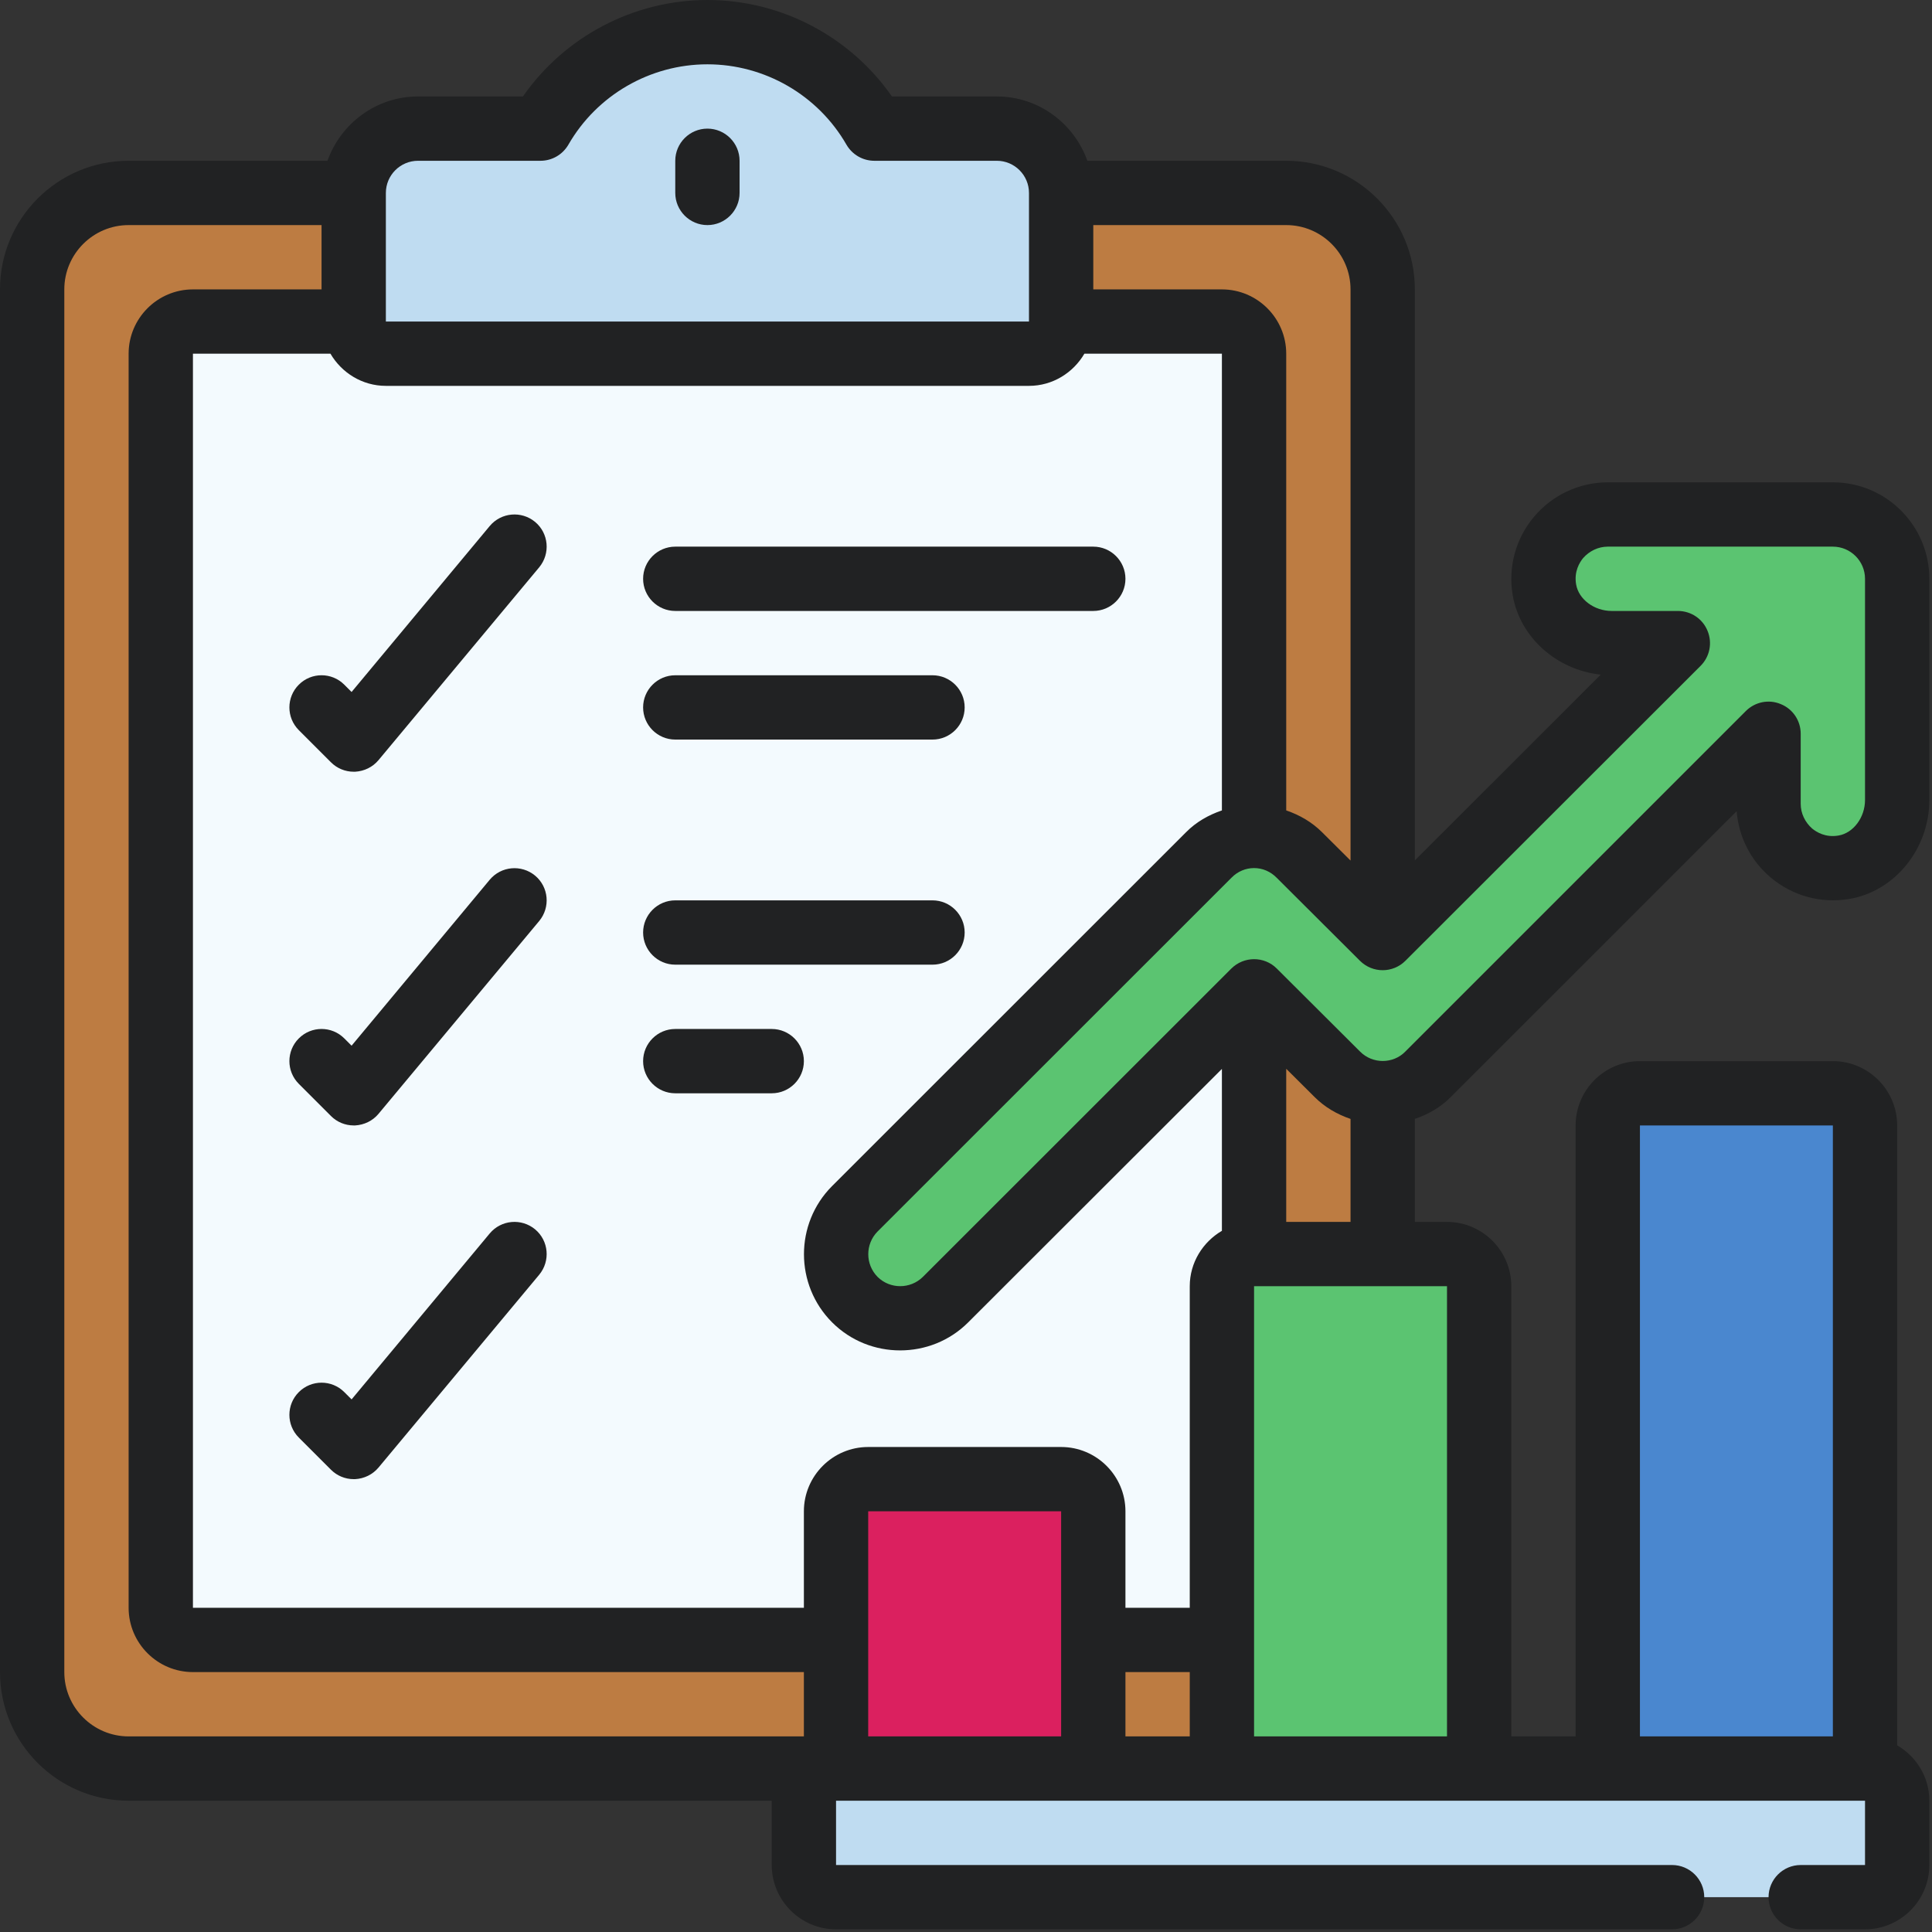
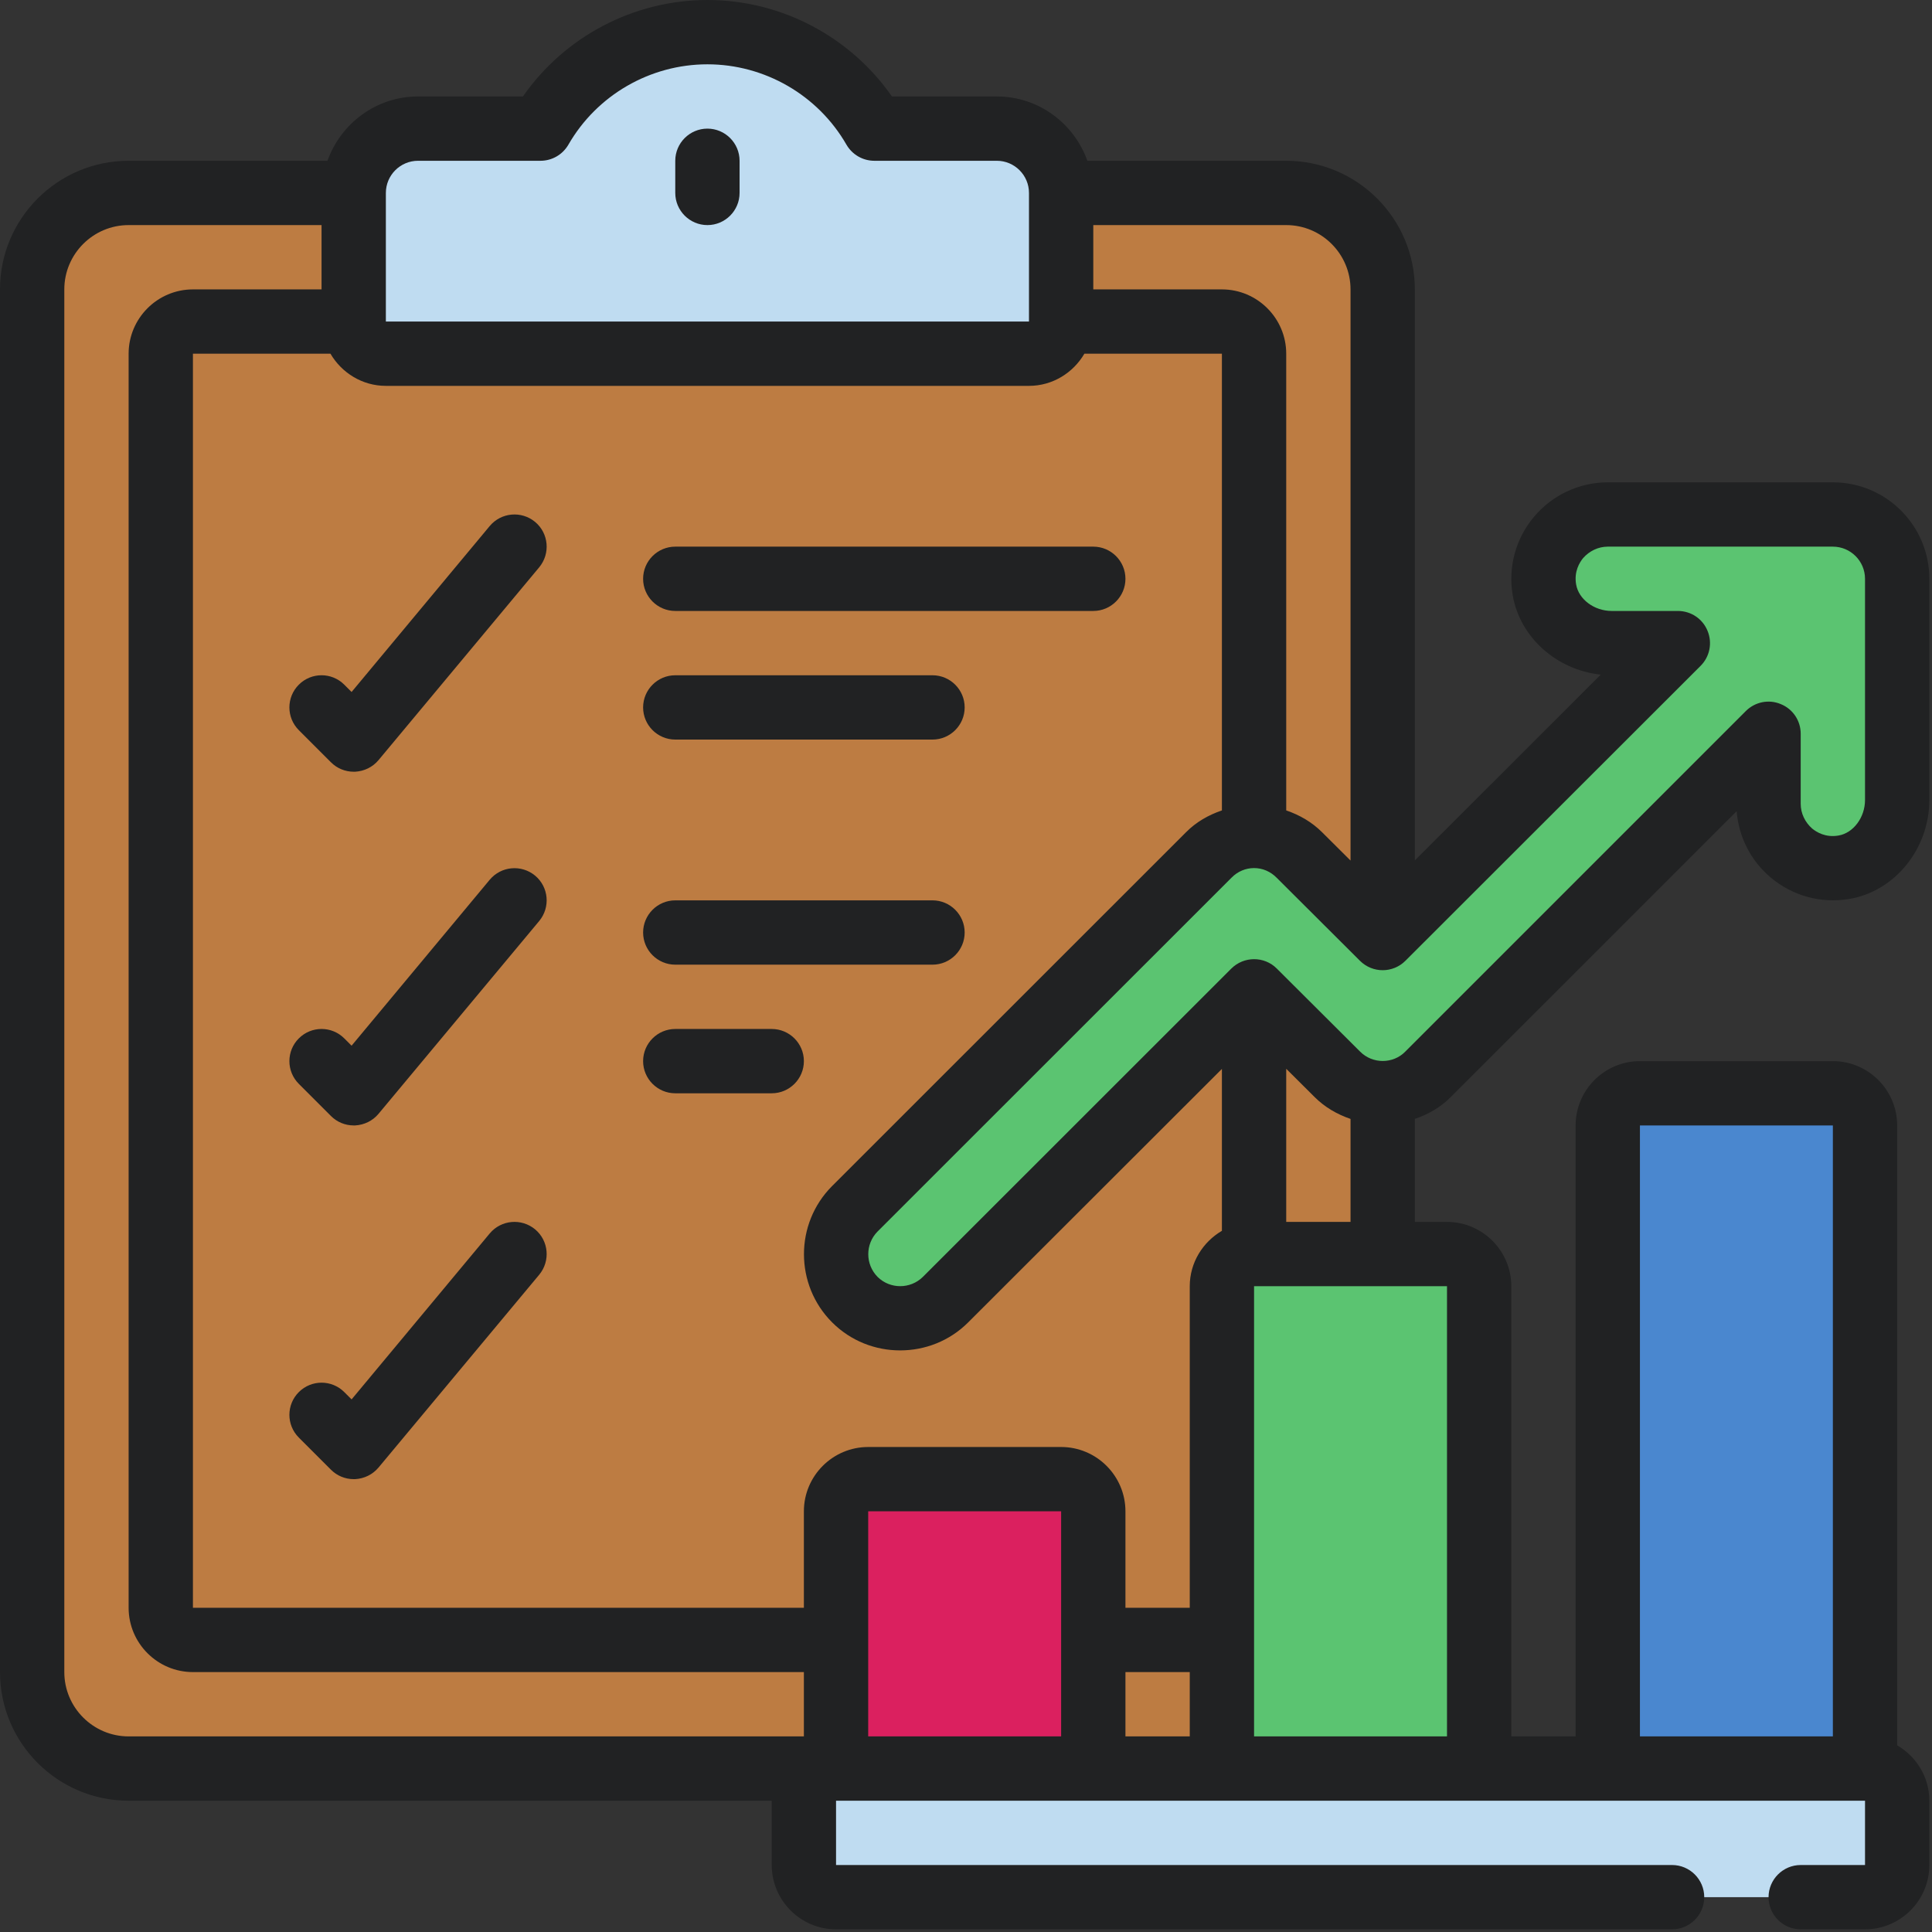
<svg xmlns="http://www.w3.org/2000/svg" width="100%" height="100%" viewBox="0 0 362 362" version="1.1" xml:space="preserve" style="fill-rule:evenodd;clip-rule:evenodd;stroke-linejoin:round;stroke-miterlimit:2;">
  <rect x="0" y="0" width="362" height="362" fill="#333333" stroke="none" />
  <g transform="matrix(1,0,0,1,-427.54,-6.205)">
    <g transform="matrix(1,0,0,1,421.875,0)">
      <g transform="matrix(6.025,0,0,-6.025,5.665,373.73)">
        <path d="M43,6L43,52C43,53.66 41.66,55 40,55L4,55C2.34,55 1,53.66 1,52L1,9C1,7.34 2.34,6 4,6L43,6" style="fill:rgb(189,124,66);fill-rule:nonzero;" />
      </g>
    </g>
    <g transform="matrix(1,0,0,1,421.875,0)">
      <g transform="matrix(6.025,0,0,-6.025,5.665,373.73)">
-         <path d="M39,10L39,50C39,50.551 38.551,51 38,51L6,51C5.449,51 5,50.551 5,50L5,11C5,10.449 5.449,10 6,10L39,10" style="fill:rgb(243,250,254);fill-rule:nonzero;" />
-       </g>
+         </g>
    </g>
    <g transform="matrix(1,0,0,1,421.875,0)">
      <g transform="matrix(6.025,0,0,-6.025,5.665,78.505)">
        <path d="M33,6L33,2C33,1.449 32.551,1 32,1L12,1C11.449,1 11,1.449 11,2L11,6C11,7.098 11.902,8 13,8L16.809,8C17.84,9.789 19.781,11 22,11C24.219,11 26.16,9.789 27.191,8L31,8C32.098,8 33,7.098 33,6" style="fill:rgb(191,220,241);fill-rule:nonzero;" />
      </g>
    </g>
    <g transform="matrix(1,0,0,1,421.875,0)">
      <g transform="matrix(6.025,0,0,-6.025,5.665,350.807)">
        <path d="M59,39.195L59,32.316C59,31.32 58.324,30.391 57.344,30.223C56.094,30.016 55,30.984 55,32.195L55,34.375L44.41,23.785C43.629,22.996 42.371,22.996 41.59,23.785L39,26.363L29.406,16.777C28.625,16 27.363,16 26.586,16.781C25.805,17.559 25.805,18.82 26.586,19.602L37.59,30.605C38.371,31.395 39.629,31.395 40.41,30.605L43,28.027L52.18,37.195L50.121,37.195C49.125,37.195 48.195,37.871 48.027,38.852C47.82,40.102 48.789,41.195 50,41.195L57,41.195C58.098,41.195 59,40.293 59,39.195" style="fill:rgb(91,196,113);fill-rule:nonzero;" />
      </g>
    </g>
    <g transform="matrix(1,0,0,1,421.875,0)">
      <g transform="matrix(6.025,0,0,-6.025,5.665,548.455)">
        <path d="M50,34L50,55C50,55.551 50.449,56 51,56L57,56C57.551,56 58,55.551 58,55L58,34L50,34" style="fill:rgb(74,135,207);fill-rule:nonzero;" />
      </g>
    </g>
    <g transform="matrix(1,0,0,1,421.875,0)">
      <g transform="matrix(6.025,0,0,-6.025,5.665,578.58)">
        <path d="M38,39L38,55C38,55.551 38.449,56 39,56L45,56C45.551,56 46,55.551 46,55L46,39L38,39" style="fill:rgb(91,196,113);fill-rule:nonzero;" />
      </g>
    </g>
    <g transform="matrix(1,0,0,1,421.875,0)">
      <g transform="matrix(6.025,0,0,-6.025,5.665,620.755)">
        <path d="M26,46L26,55C26,55.551 26.449,56 27,56L33,56C33.551,56 34,55.551 34,55L34,46L26,46" style="fill:rgb(219,32,95);fill-rule:nonzero;" />
      </g>
    </g>
    <g transform="matrix(1,0,0,1,421.875,0)">
      <g transform="matrix(6.025,0,0,-6.025,5.665,693.055)">
        <path d="M58,59L26,59C25.449,59 25,58.551 25,58L25,56C25,55.449 25.449,55 26,55L58,55C58.551,55 59,55.449 59,56L59,58C59,58.551 58.551,59 58,59" style="fill:rgb(191,220,241);fill-rule:nonzero;" />
      </g>
    </g>
    <g transform="matrix(1,0,0,1,421.875,0)">
      <g transform="matrix(6.025,0,0,-6.025,5.665,367.705)">
        <path d="M58,35.121C58,34.578 57.637,34.094 57.176,34.016C56.77,33.945 56.488,34.125 56.355,34.234C56.133,34.43 56,34.707 56,35L56,37.18C56,37.586 55.758,37.949 55.383,38.102C55.008,38.262 54.578,38.172 54.293,37.887L43.699,27.293C43.324,26.91 42.684,26.906 42.297,27.297L39.707,29.879C39.316,30.27 38.684,30.266 38.293,29.879L28.699,20.289C28.309,19.906 27.68,19.906 27.293,20.289C26.906,20.68 26.906,21.309 27.289,21.699L38.301,32.707C38.488,32.898 38.738,33.004 39,33.004C39.262,33.004 39.512,32.898 39.703,32.703L42.293,30.121C42.684,29.73 43.316,29.73 43.707,30.121L52.887,39.293C53.172,39.578 53.258,40.008 53.102,40.383C52.949,40.758 52.586,41 52.18,41L50.121,41C49.578,41 49.094,41.363 49.016,41.824C48.945,42.227 49.125,42.512 49.234,42.645C49.43,42.867 49.707,43 50,43L57,43C57.551,43 58,42.551 58,42L58,35.121ZM40,22L40,26.762L40.879,25.887C41.199,25.566 41.586,25.344 42,25.203L42,22L40,22ZM45,6L39,6L39,20L45,20L45,6ZM51,25L57,25L57,6L51,6L51,25ZM4,6C2.898,6 2,6.898 2,8L2,51C2,52.102 2.898,53 4,53L10,53L10,51L6,51C4.898,51 4,50.102 4,49L4,10C4,8.898 4.898,8 6,8L25,8L25,6L4,6ZM35,8L37,8L37,6L35,6L35,8ZM33,6L27,6L27,13L33,13L33,6ZM32,48C32.734,48 33.375,48.406 33.723,49L38,49L38,34.797C37.586,34.656 37.199,34.438 36.883,34.117L25.875,23.113C24.711,21.945 24.711,20.043 25.879,18.875C26.461,18.293 27.227,18.004 27.992,18.004C28.762,18.004 29.527,18.293 30.109,18.875L38,26.758L38,21.723C37.406,21.375 37,20.734 37,20L37,10L35,10L35,13C35,14.102 34.102,15 33,15L27,15C25.898,15 25,14.102 25,13L25,10L6,10L6,49L10.277,49C10.625,48.406 11.266,48 12,48L32,48ZM12,54C12,54.551 12.449,55 13,55L16.809,55C17.168,55 17.496,55.191 17.676,55.5C18.562,57.043 20.219,58 22,58C23.781,58 25.438,57.043 26.324,55.5C26.504,55.191 26.832,55 27.191,55L31,55C31.551,55 32,54.551 32,54L32,50L12,50L12,54ZM42,51L42,33.238L41.121,34.113C40.801,34.434 40.414,34.656 40,34.797L40,49C40,50.102 39.102,51 38,51L34,51L34,53L40,53C41.102,53 42,52.102 42,51ZM57,45L50,45C49.117,45 48.281,44.609 47.711,43.934C47.137,43.258 46.895,42.367 47.043,41.492C47.266,40.18 48.41,39.164 49.781,39.02L44,33.242L44,51C44,53.207 42.207,55 40,55L33.816,55C33.402,56.16 32.301,57 31,57L27.738,57C26.441,58.863 24.293,60 22,60C19.707,60 17.559,58.863 16.262,57L13,57C11.699,57 10.598,56.16 10.184,55L4,55C1.793,55 0,53.207 0,51L0,8C0,5.793 1.793,4 4,4L24,4L24,2C24,0.898 24.898,0 26,0L52,0C52.551,0 53,0.449 53,1C53,1.551 52.551,2 52,2L26,2L26,4L58,4L58,2L56,2C55.449,2 55,1.551 55,1C55,0.449 55.449,0 56,0L58,0C59.102,0 60,0.898 60,2L60,4C60,4.738 59.594,5.375 59,5.723L59,25C59,26.102 58.102,27 57,27L51,27C49.898,27 49,26.102 49,25L49,6L47,6L47,20C47,21.102 46.102,22 45,22L44,22L44,25.203C44.414,25.344 44.801,25.563 45.117,25.883L54.008,34.773C54.07,33.977 54.445,33.234 55.066,32.711C55.742,32.141 56.629,31.895 57.508,32.043C58.93,32.281 60,33.605 60,35.121L60,42C60,43.656 58.656,45 57,45" style="fill:rgb(33,34,35);fill-rule:nonzero;" />
      </g>
    </g>
    <g transform="matrix(1,0,0,1,421.875,0)">
      <g transform="matrix(6.025,0,0,-6.025,5.665,246.475)">
        <path d="M9.293,18.586C8.902,18.195 8.902,17.563 9.293,17.172L10.293,16.172C10.48,15.984 10.734,15.879 11,15.879L11.043,15.879C11.328,15.895 11.59,16.023 11.77,16.238L16.77,22.238C17.121,22.664 17.066,23.293 16.641,23.648C16.215,24 15.586,23.945 15.23,23.52L10.934,18.359L10.707,18.586C10.316,18.977 9.684,18.977 9.293,18.586" style="fill:rgb(33,34,35);fill-rule:nonzero;" />
      </g>
    </g>
    <g transform="matrix(1,0,0,1,421.875,0)">
      <g transform="matrix(6.025,0,0,-6.025,5.665,379.025)">
        <path d="M15.23,34.52L10.934,29.359L10.707,29.586C10.316,29.977 9.684,29.977 9.293,29.586C8.902,29.195 8.902,28.563 9.293,28.172L10.293,27.172C10.48,26.984 10.734,26.879 11,26.879L11.043,26.879C11.328,26.895 11.59,27.023 11.77,27.238L16.77,33.238C17.121,33.664 17.066,34.293 16.641,34.648C16.215,35 15.586,34.945 15.23,34.52" style="fill:rgb(33,34,35);fill-rule:nonzero;" />
      </g>
    </g>
    <g transform="matrix(1,0,0,1,421.875,0)">
      <g transform="matrix(6.025,0,0,-6.025,5.665,511.575)">
        <path d="M15.23,45.52L10.934,40.359L10.707,40.586C10.316,40.977 9.684,40.977 9.293,40.586C8.902,40.195 8.902,39.563 9.293,39.172L10.293,38.172C10.48,37.984 10.734,37.879 11,37.879L11.043,37.879C11.328,37.895 11.59,38.023 11.77,38.238L16.77,44.238C17.121,44.664 17.066,45.293 16.641,45.648C16.215,46 15.586,45.945 15.23,45.52" style="fill:rgb(33,34,35);fill-rule:nonzero;" />
      </g>
    </g>
    <g transform="matrix(1,0,0,1,421.875,0)">
      <g transform="matrix(6.025,0,0,-6.025,5.665,72.48)">
        <path d="M22,7C21.449,7 21,6.551 21,6L21,5C21,4.449 21.449,4 22,4C22.551,4 23,4.449 23,5L23,6C23,6.551 22.551,7 22,7" style="fill:rgb(33,34,35);fill-rule:nonzero;" />
      </g>
    </g>
    <g transform="matrix(1,0,0,1,421.875,0)">
      <g transform="matrix(6.025,0,0,-6.025,5.665,223.105)">
        <path d="M21,17L34,17C34.551,17 35,17.449 35,18C35,18.551 34.551,19 34,19L21,19C20.449,19 20,18.551 20,18C20,17.449 20.449,17 21,17" style="fill:rgb(33,34,35);fill-rule:nonzero;" />
      </g>
    </g>
    <g transform="matrix(1,0,0,1,421.875,0)">
      <g transform="matrix(6.025,0,0,-6.025,5.665,271.305)">
        <path d="M21,21L29,21C29.551,21 30,21.449 30,22C30,22.551 29.551,23 29,23L21,23C20.449,23 20,22.551 20,22C20,21.449 20.449,21 21,21" style="fill:rgb(33,34,35);fill-rule:nonzero;" />
      </g>
    </g>
    <g transform="matrix(1,0,0,1,421.875,0)">
      <g transform="matrix(6.025,0,0,-6.025,5.665,355.655)">
        <path d="M21,28L29,28C29.551,28 30,28.449 30,29C30,29.551 29.551,30 29,30L21,30C20.449,30 20,29.551 20,29C20,28.449 20.449,28 21,28" style="fill:rgb(33,34,35);fill-rule:nonzero;" />
      </g>
    </g>
    <g transform="matrix(1,0,0,1,421.875,0)">
      <g transform="matrix(6.025,0,0,-6.025,5.665,403.855)">
        <path d="M21,32L24,32C24.551,32 25,32.449 25,33C25,33.551 24.551,34 24,34L21,34C20.449,34 20,33.551 20,33C20,32.449 20.449,32 21,32" style="fill:rgb(33,34,35);fill-rule:nonzero;" />
      </g>
    </g>
  </g>
</svg>